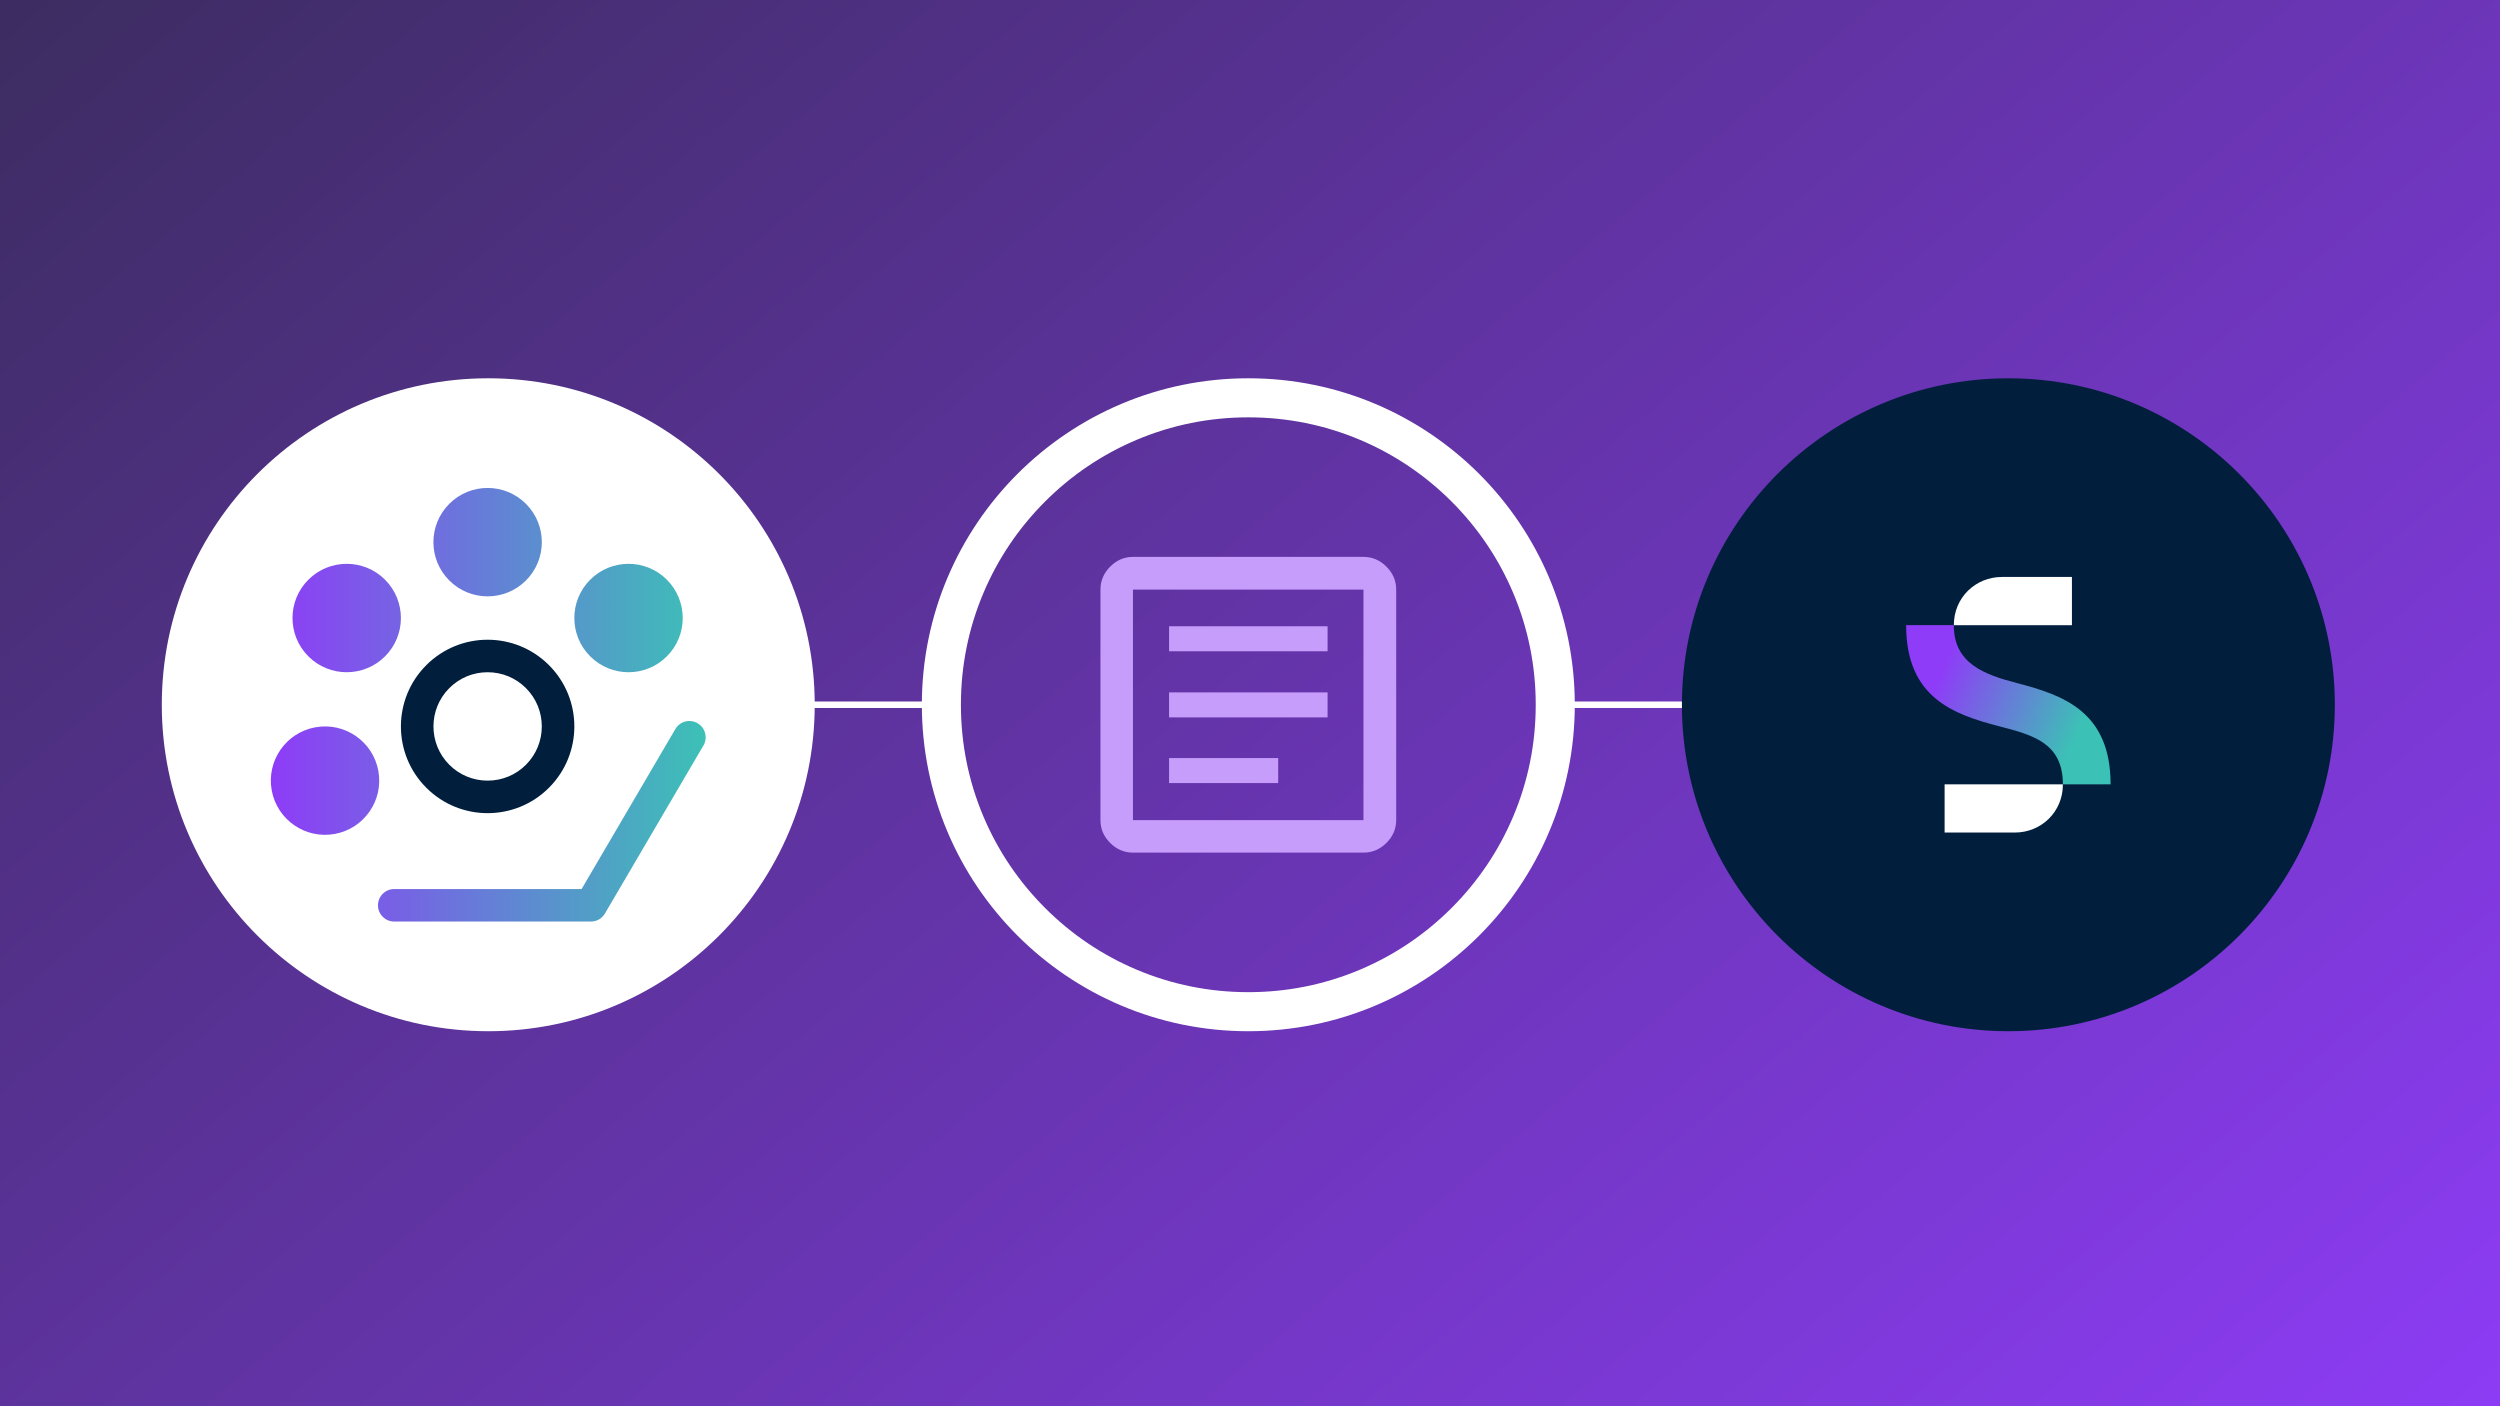
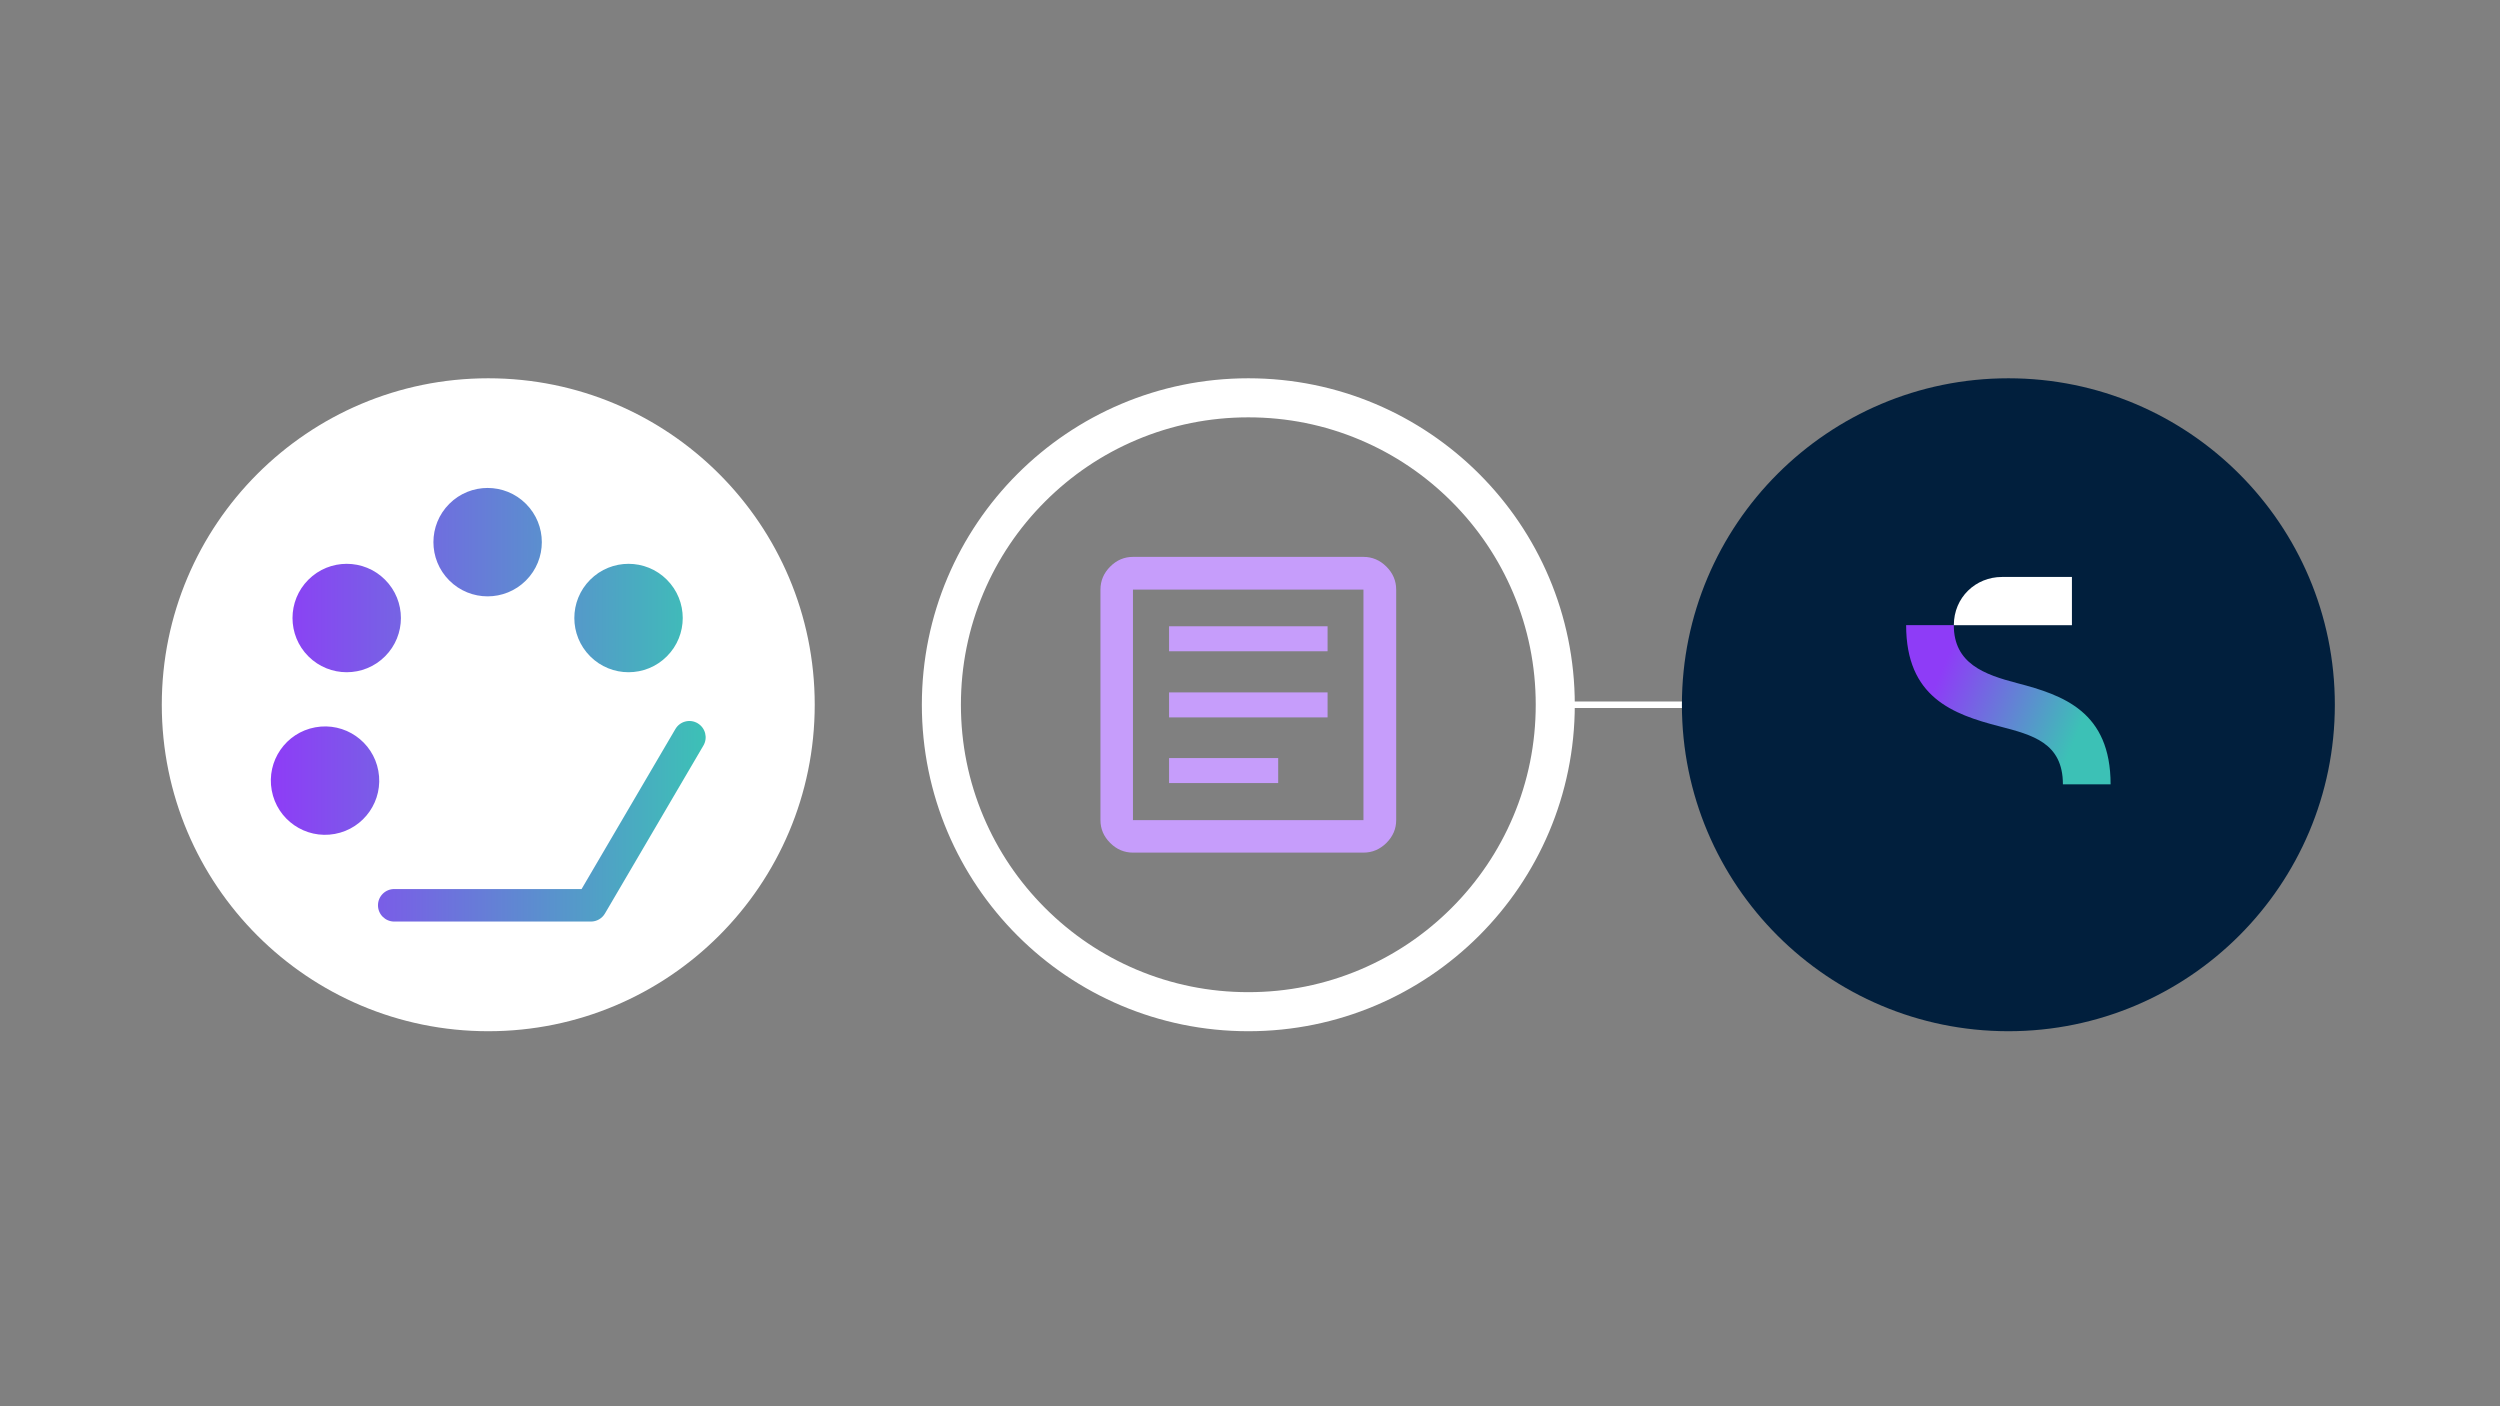
<svg xmlns="http://www.w3.org/2000/svg" viewBox="0 0 1920 1080">
  <rect x="0" y="0" width="1920" height="1080" fill="#808080" stroke="none" />
  <defs>
    <style>
      .cls-1 {
        fill: url(#linear-gradient-2);
      }

      .cls-2 {
        fill: #fff;
      }

      .cls-3 {
        fill: #c69dfb;
      }

      .cls-4 {
        fill: #011f3d;
      }

      .cls-5 {
        clip-path: url(#clippath);
      }

      .cls-6 {
        fill: none;
      }

      .cls-7 {
        fill: url(#linear-gradient-3);
      }

      .cls-8 {
        fill: url(#linear-gradient);
      }
    </style>
    <linearGradient id="linear-gradient" x1="271.45" y1="-277.78" x2="1645.96" y2="1360.29" gradientUnits="userSpaceOnUse">
      <stop offset="0" stop-color="#3b2c5e" />
      <stop offset="1" stop-color="#8e3cf7" />
    </linearGradient>
    <clipPath id="clippath">
      <rect class="cls-6" x="1463.92" y="443.11" width="157.03" height="196.28" />
    </clipPath>
    <linearGradient id="linear-gradient-2" x1="889.86" y1="7771.94" x2="1066.99" y2="7697.57" gradientTransform="translate(564 8276) scale(1 -1)" gradientUnits="userSpaceOnUse">
      <stop offset="0" stop-color="#8e3cf7" />
      <stop offset=".2" stop-color="#8e3cf7" />
      <stop offset=".8" stop-color="#3cc1b6" />
      <stop offset="1" stop-color="#3cc1b6" />
    </linearGradient>
    <linearGradient id="linear-gradient-3" x1="208" y1="541.25" x2="541.96" y2="541.25" gradientUnits="userSpaceOnUse">
      <stop offset="0" stop-color="#8e3cf7" />
      <stop offset="1" stop-color="#3cc1b6" />
    </linearGradient>
  </defs>
  <g id="Background">
-     <rect class="cls-8" x="-31.29" y="-23.75" width="1980" height="1130" />
-   </g>
+     </g>
  <g id="Graphic">
    <g>
-       <rect class="cls-2" x="601.36" y="538.75" width="120.51" height="5" />
      <rect class="cls-2" x="1190.83" y="538.75" width="120.51" height="5" />
      <g>
        <circle class="cls-4" cx="1542.43" cy="541.25" r="250.73" />
        <g class="cls-5">
          <g>
            <path class="cls-1" d="M1549.24,524.66c-25.39-6.63-48.72-15.03-48.72-44.54h-36.61c0,55.35,35.75,68.45,71.68,77.71,25.39,6.62,48.72,12.61,48.72,44.54h36.63c0-55.82-36.26-68.46-71.68-77.71h-.02Z" />
-             <path class="cls-2" d="M1493.46,639.4h53.89c20.22,0,36.96-15.7,36.96-37.03h-90.85v37.03Z" />
-             <path class="cls-2" d="M1591.24,443.11h-53.72c-20.22,0-36.97,15.7-36.97,37.03h90.69v-37.03Z" />
+             <path class="cls-2" d="M1591.24,443.11h-53.72c-20.22,0-36.97,15.7-36.97,37.03h90.69Z" />
          </g>
        </g>
      </g>
      <path class="cls-2" d="M958.71,320.52c29.81,0,58.72,5.83,85.91,17.33,26.28,11.12,49.89,27.04,70.17,47.32,20.28,20.28,36.2,43.89,47.32,70.17,11.5,27.19,17.33,56.1,17.33,85.91s-5.83,58.72-17.33,85.91c-11.12,26.28-27.04,49.89-47.32,70.17-20.28,20.28-43.89,36.2-70.17,47.32-27.19,11.5-56.1,17.33-85.91,17.33s-58.72-5.83-85.91-17.33c-26.28-11.12-49.89-27.04-70.17-47.32s-36.2-43.89-47.32-70.17c-11.5-27.19-17.33-56.1-17.33-85.91s5.83-58.72,17.33-85.91c11.12-26.28,27.04-49.89,47.32-70.17,20.28-20.28,43.89-36.2,70.17-47.32,27.19-11.5,56.1-17.33,85.91-17.33m0-30c-138.48,0-250.73,112.26-250.73,250.73s112.26,250.73,250.73,250.73,250.73-112.26,250.73-250.73-112.26-250.73-250.73-250.73h0Z" />
      <path class="cls-3" d="M897.84,601.39h83.81v-19.2h-83.81s0,19.2,0,19.2Zm0-50.44h121.74v-19.2h-121.74v19.2Zm0-50.77h121.74v-19.2h-121.74v19.2Zm-27.73,154.63c-6.7,0-12.54-2.48-17.51-7.45-4.97-4.97-7.45-10.81-7.45-17.51v-177.03c0-6.75,2.48-12.63,7.45-17.63,4.97-5,10.81-7.5,17.51-7.5h177.03c6.75,0,12.63,2.5,17.63,7.5,5,5,7.5,10.88,7.5,17.63v177.03c0,6.7-2.5,12.54-7.5,17.51-5,4.97-10.88,7.45-17.63,7.45,0,0-177.03,0-177.03,0Zm0-24.96h177.03v-177.03h-177.03s0,177.03,0,177.03Zm0-177.03v0Z" />
      <circle class="cls-2" cx="374.98" cy="541.25" r="250.73" />
      <g>
-         <path class="cls-4" d="M374.5,516.28c11.12,0,21.57,4.33,29.43,12.19,16.23,16.23,16.23,42.64,0,58.87-7.86,7.86-18.31,12.19-29.43,12.19s-21.57-4.33-29.43-12.19c-16.23-16.23-16.23-42.64,0-58.87,7.86-7.86,18.31-12.19,29.43-12.19m0-24.97c-17.04,0-34.09,6.5-47.09,19.51-26.01,26.01-26.01,68.18,0,94.18,13,13,30.05,19.51,47.09,19.51s34.09-6.5,47.09-19.51c26.01-26.01,26.01-68.18,0-94.18-13-13-30.05-19.51-47.09-19.51h0Z" />
        <path class="cls-7" d="M535.78,555.45c-5.97-3.5-13.61-1.5-17.09,4.46l-72.03,122.87h-143.88c-6.89,0-12.49,5.59-12.49,12.49s5.59,12.49,12.49,12.49h151.03c4.44,0,8.54-2.35,10.78-6.17l75.65-129.04c3.48-5.95,1.48-13.6-4.47-17.09Zm-245.21,36.57c-4.14-22.61-25.83-37.59-48.44-33.44-22.61,4.14-37.59,25.83-33.44,48.44,4.14,22.61,25.83,37.59,48.44,33.44,22.61-4.14,37.59-25.83,33.44-48.44Zm113.36-146.21c16.26-16.26,16.26-42.61,0-58.87-16.26-16.26-42.61-16.26-58.87,0-16.26,16.26-16.26,42.61,0,58.87,16.26,16.26,42.61,16.26,58.87,0Zm108.22,58.27c16.26-16.26,16.26-42.61,0-58.87-16.26-16.26-42.61-16.26-58.87,0-16.26,16.26-16.26,42.61,0,58.87,16.26,16.26,42.61,16.26,58.87,0Zm-216.44,0c16.26-16.26,16.26-42.61,0-58.87-16.26-16.26-42.61-16.26-58.87,0-16.26,16.26-16.26,42.61,0,58.87s42.61,16.26,58.87,0Z" />
      </g>
    </g>
  </g>
</svg>